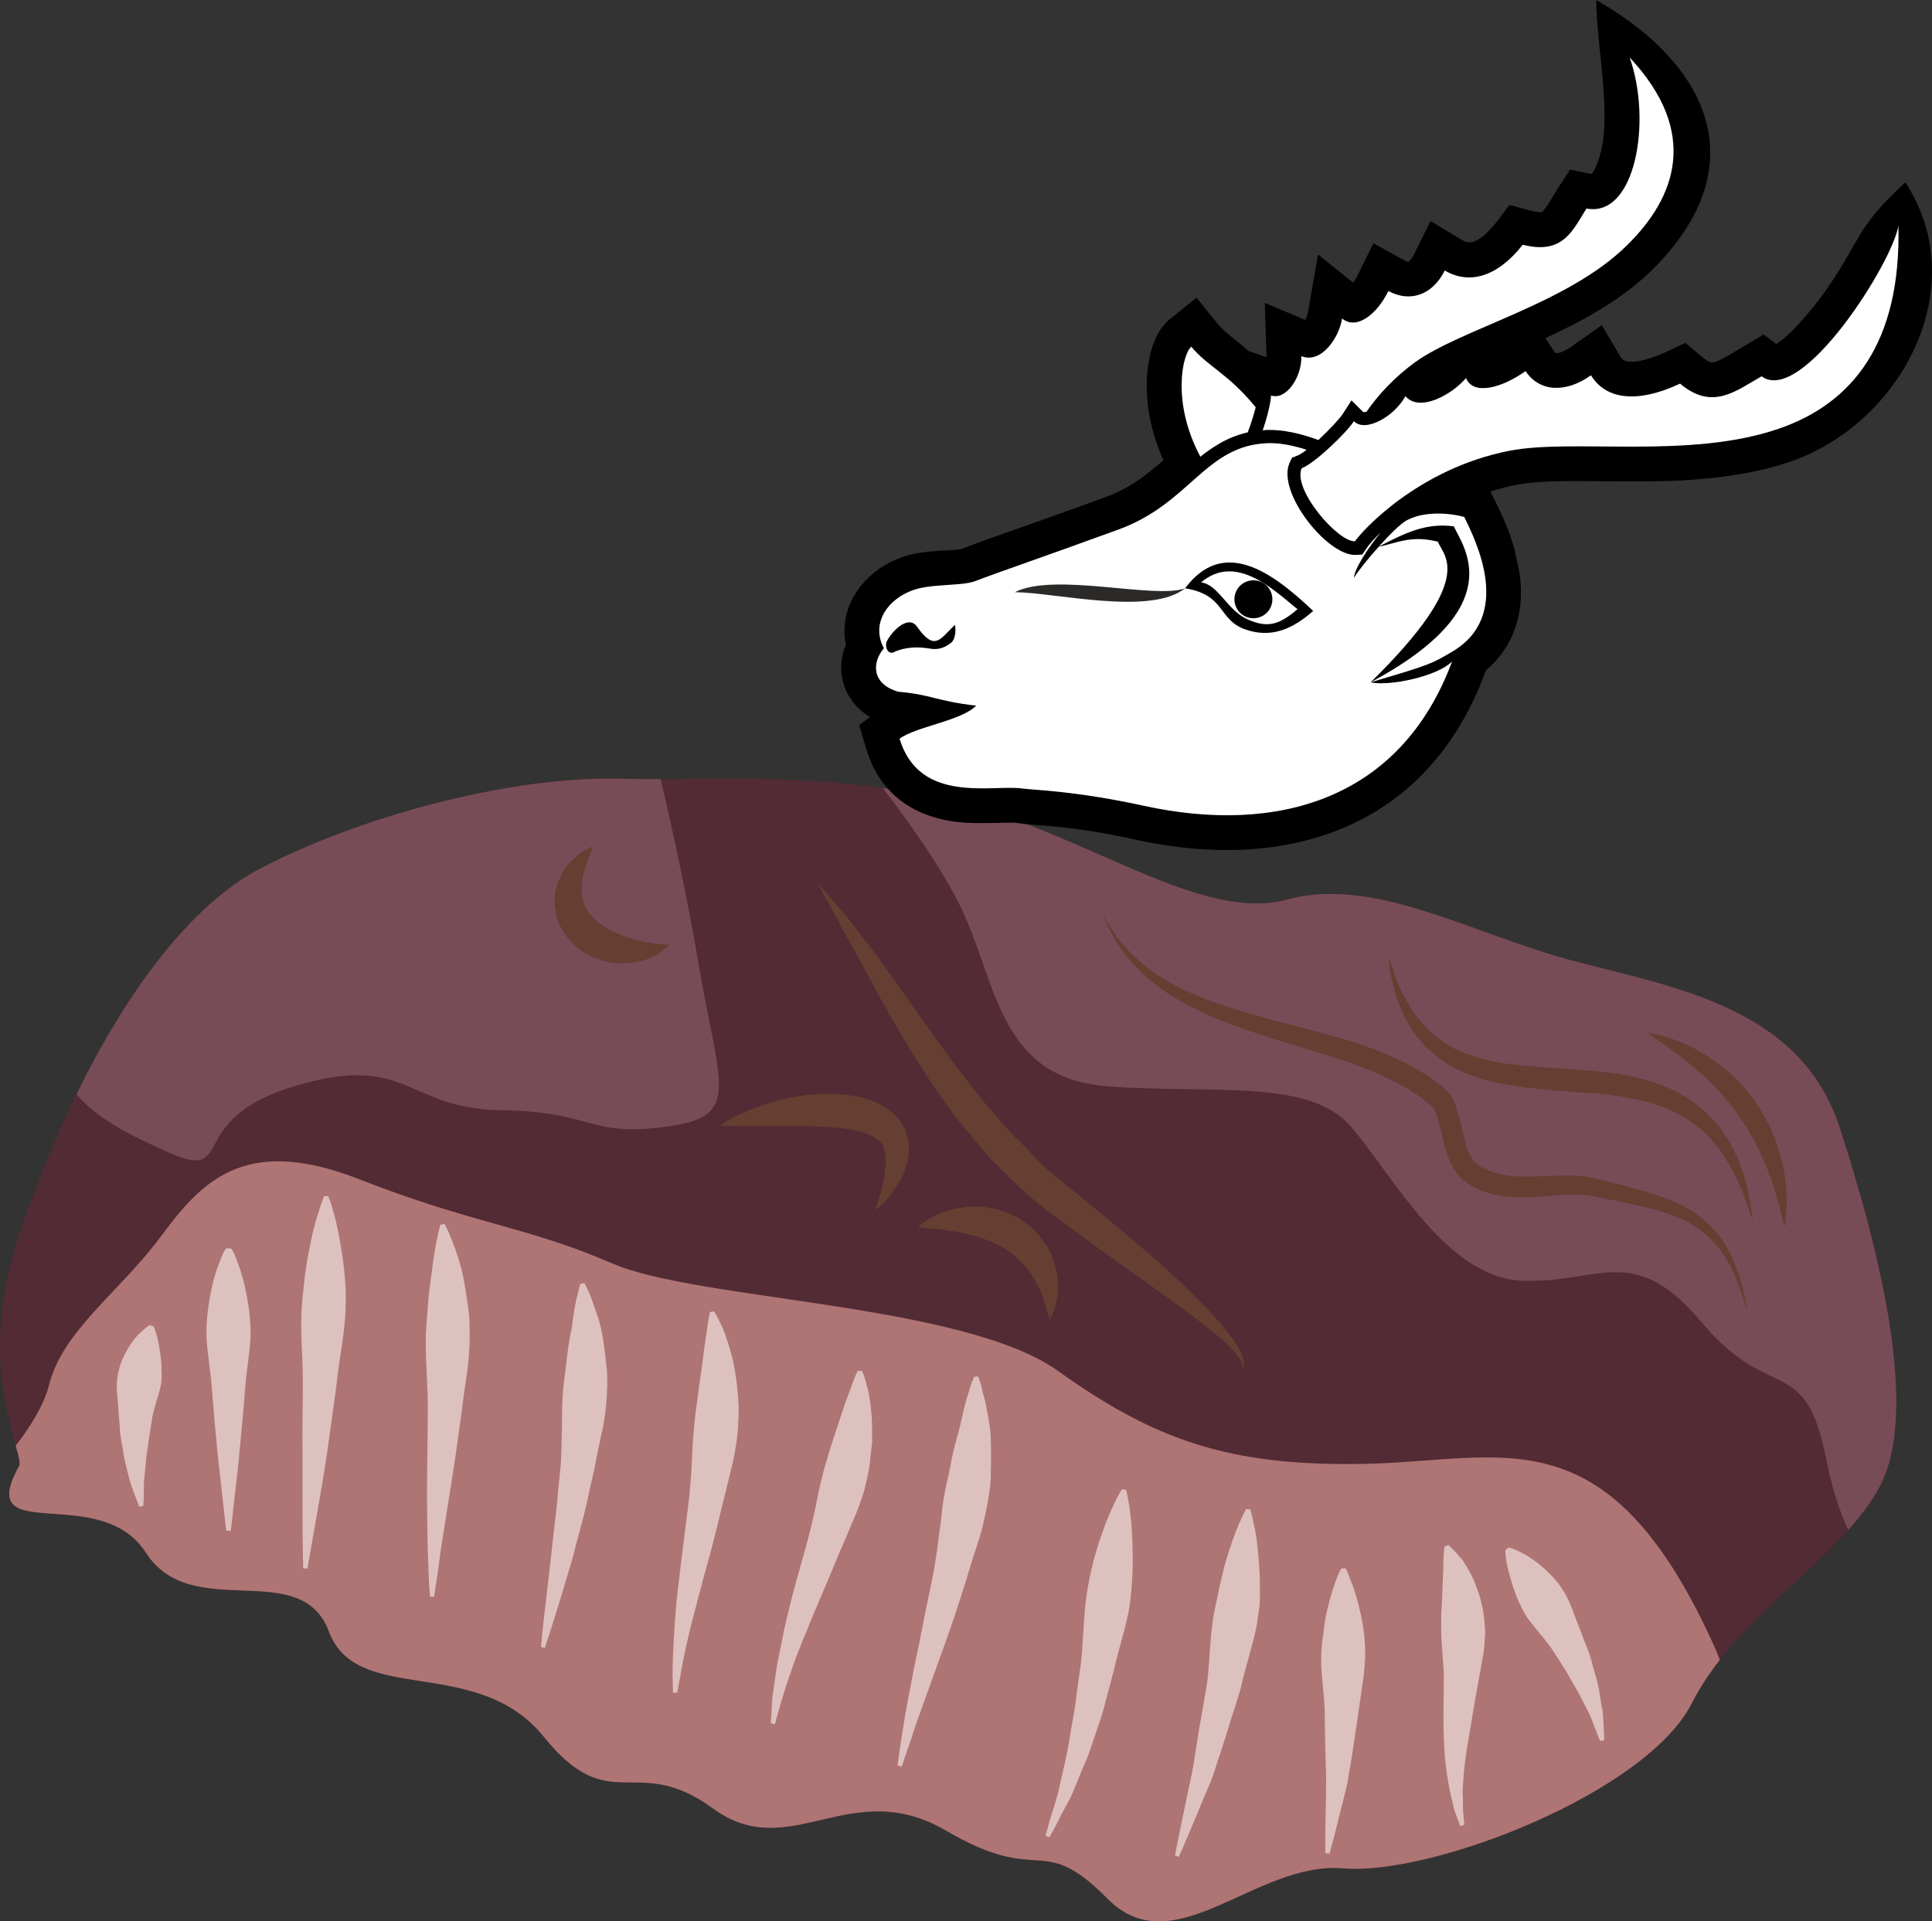
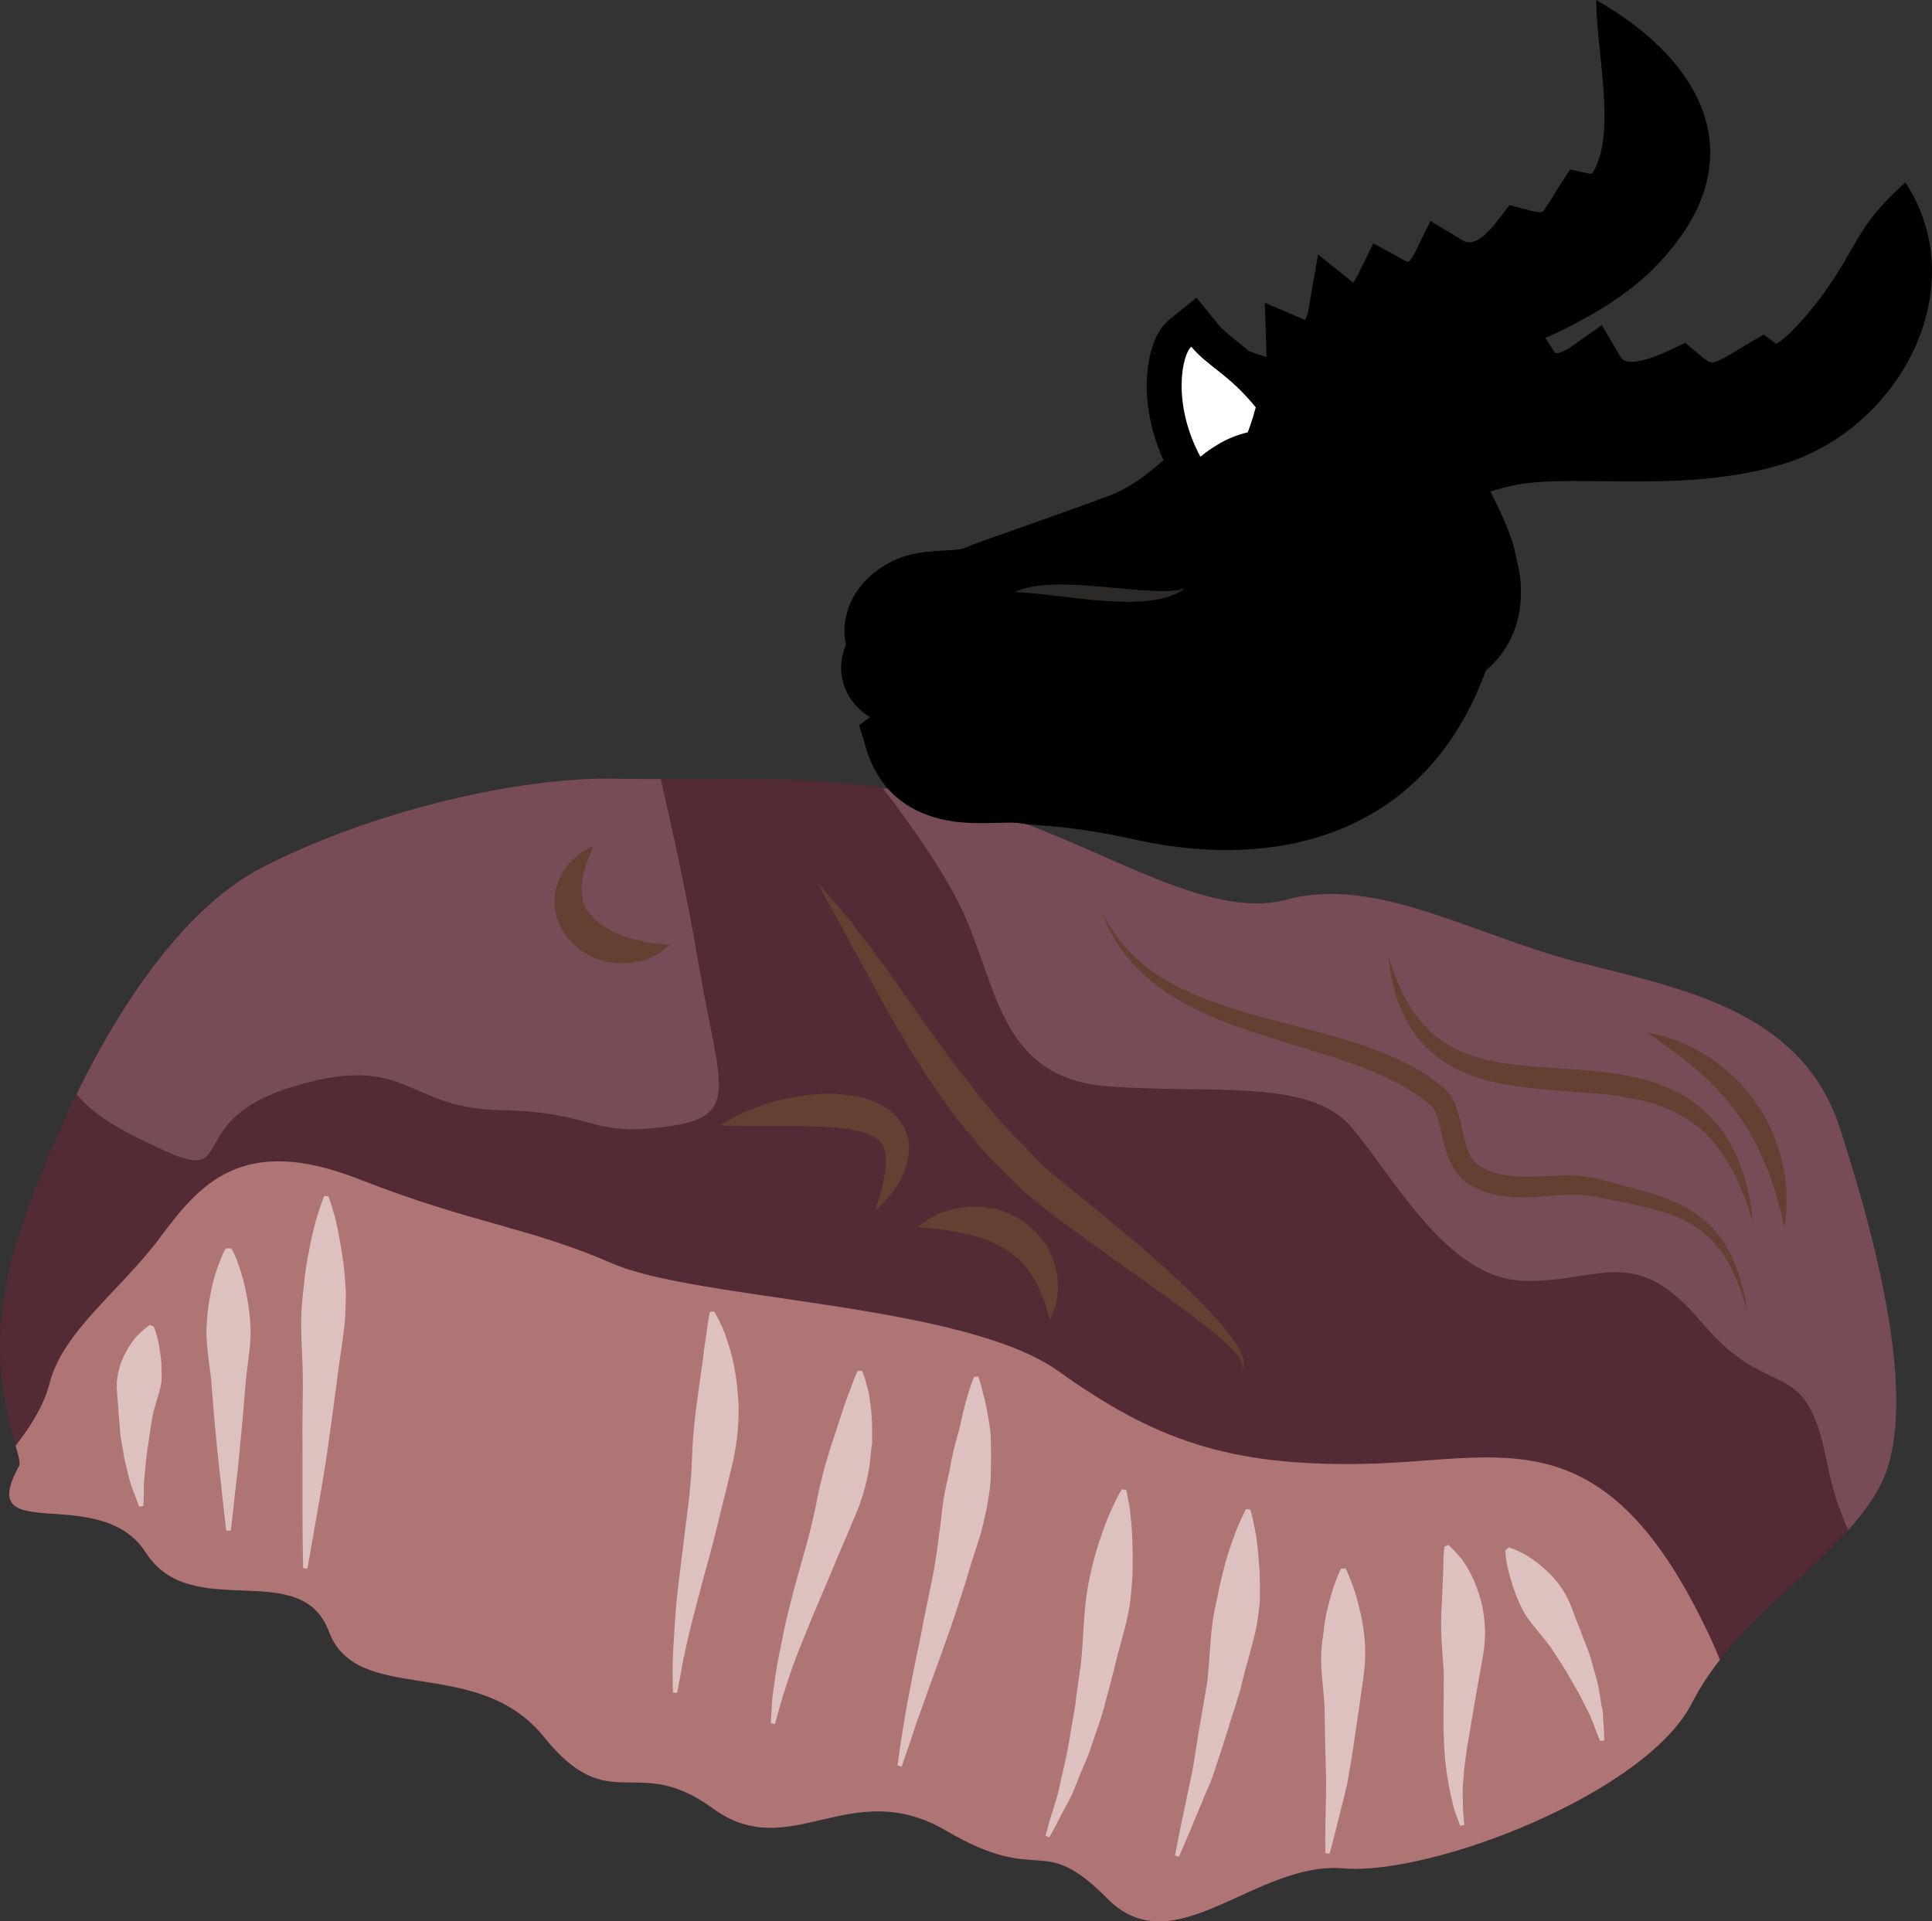
<svg xmlns="http://www.w3.org/2000/svg" xmlns:ns1="http://sodipodi.sourceforge.net/DTD/sodipodi-0.dtd" xmlns:ns2="http://www.inkscape.org/namespaces/inkscape" xml:space="preserve" width="55.493mm" height="55.193mm" version="1.1" style="clip-rule:evenodd;fill-rule:evenodd;image-rendering:optimizeQuality;shape-rendering:geometricPrecision;text-rendering:geometricPrecision" viewBox="0 0 5549.319 5519.317" id="svg79" ns1:docname="3202.svg" ns2:version="0.92.4 (5da689c313, 2019-01-14)">
  <rect x="0" y="0" width="5549.319" height="5519.317" fill="#333333" stroke="none" />
  <ns1:namedview pagecolor="#ffffff" bordercolor="#666666" borderopacity="1" objecttolerance="10" gridtolerance="10" guidetolerance="10" ns2:pageopacity="0" ns2:pageshadow="2" ns2:window-width="640" ns2:window-height="480" id="namedview81" showgrid="false" ns2:zoom="0.2102413" ns2:cx="102.60912" ns2:cy="91.703324" ns2:window-x="0" ns2:window-y="0" ns2:window-maximized="0" ns2:current-layer="svg79" />
  <defs id="defs4">
    <style type="text/css" id="style2">
   
    .fil8 {fill:#2B2A29}
    .fil5 {fill:black}
    .fil7 {fill:black}
    .fil6 {fill:white}
    .fil0 {fill:#522B34;fill-rule:nonzero}
    .fil3 {fill:#653F32;fill-rule:nonzero}
    .fil4 {fill:#784C57;fill-rule:nonzero}
    .fil1 {fill:#AF7474;fill-rule:nonzero}
    .fil2 {fill:#DDC1BF;fill-rule:nonzero}
   
  </style>
  </defs>
  <g id="Vrstva_x0020_1" transform="translate(-7785.134,-11757)">
    <path class="fil0" d="m 7840,15968 c 18,-33 -132,-269 0,-664 131,-395 384,-893 698,-1055 313,-161 738,-262 1021,-255 284,7 567,-25 951,61 385,87 719,355 972,286 253,-69 536,102 829,178 294,77 648,135 759,479 111,343 233,819 111,1035 -121,216 -404,357 -536,616 -131,259 -749,497 -1002,475 -252,-21 -485,281 -677,87 -193,-195 -187,-33 -463,-195 -276,-162 -448,98 -670,-64 -223,-163 -294,32 -486,-206 -192,-238 -536,-86 -617,-302 -81,-217 -395,-22 -526,-227 -132,-206 -496,-11 -364,-249 z" id="path7" ns2:connector-curvature="0" style="fill:#522b34;fill-rule:nonzero" />
    <path class="fil1" d="m 12698,16462 c -303,-652 -599,-507 -994,-500 -394,8 -607,-72 -880,-267 -274,-195 -1036,-202 -1281,-309 -244,-106 -396,-112 -730,-243 -334,-130 -455,17 -569,170 -114,153 -281,269 -318,423 -15,57 -53,119 -96,174 9,30 14,50 10,58 -132,238 232,43 364,249 131,205 445,10 526,227 81,216 425,64 617,302 192,238 263,43 486,206 222,162 394,-98 670,64 276,162 270,0 463,195 192,194 425,-108 677,-87 253,22 871,-216 1002,-475 23,-45 50,-85 80,-124 -8,-21 -17,-42 -27,-63 z" id="path9" ns2:connector-curvature="0" style="fill:#af7474;fill-rule:nonzero" />
    <path class="fil2" d="m 8185,16085 c 0,0 -3,-7 -8,-21 -5,-14 -13,-32 -20,-57 -3,-13 -7,-26 -10,-41 -5,-15 -6,-30 -9,-46 -3,-16 -6,-32 -8,-49 -1,-17 -2,-34 -4,-51 -1,-18 -2,-35 -4,-52 -1,-18 -3,-35 0,-51 4,-33 16,-62 30,-85 7,-12 14,-22 21,-31 8,-9 15,-16 21,-21 13,-12 22,-17 22,-17 l 11,5 c 0,0 4,10 9,27 2,8 4,17 6,27 1,11 4,23 5,35 2,12 2,25 2,38 1,14 1,28 -2,42 -3,14 -7,29 -12,43 -4,15 -9,31 -12,46 -5,31 -10,63 -14,92 -5,30 -6,57 -9,82 -3,24 -1,45 -2,60 -1,15 -1,23 -1,23 z" id="path11" ns2:connector-curvature="0" style="fill:#ddc1bf;fill-rule:nonzero" />
    <path class="fil2" d="m 8435,16154 c 0,0 -7,-57 -15,-133 -4,-38 -10,-86 -14,-133 -5,-48 -9,-100 -13,-151 -4,-50 -14,-102 -15,-149 0,-48 7,-92 15,-130 8,-38 18,-64 27,-86 8,-23 15,-29 15,-29 h 13 c 0,0 7,6 15,28 9,23 19,51 27,89 8,38 15,81 15,129 -1,47 -11,97 -15,148 -4,50 -8,100 -13,148 -4,47 -9,98 -14,136 -8,76 -15,133 -15,133 z" id="path13" ns2:connector-curvature="0" style="fill:#ddc1bf;fill-rule:nonzero" />
    <path class="fil2" d="m 8656,16262 c 0,0 -2,-67 -2,-168 0,-51 0,-109 0,-173 -1,-62 1,-129 1,-196 0,-67 -7,-134 -4,-196 1,-31 5,-61 8,-90 3,-28 7,-55 12,-80 9,-50 19,-91 29,-120 9,-29 16,-46 16,-46 h 12 c 0,0 7,16 15,46 9,29 17,72 25,122 4,26 7,53 9,83 3,29 1,59 0,91 -4,63 -18,130 -25,197 -9,67 -18,133 -27,196 -9,62 -19,120 -28,170 -17,99 -29,165 -29,165 z" id="path15" ns2:connector-curvature="0" style="fill:#ddc1bf;fill-rule:nonzero" />
-     <path class="fil2" d="m 9020,16343 c 0,0 -1,-17 -3,-46 -1,-29 -3,-71 -4,-122 0,-25 -1,-53 -1,-82 -1,-29 0,-59 0,-91 1,-63 1,-130 2,-197 0,-66 -6,-133 -6,-194 0,-31 3,-61 5,-89 2,-27 4,-54 8,-79 1,-12 3,-24 5,-35 1,-12 2,-22 4,-33 3,-20 6,-38 9,-53 6,-30 11,-47 11,-47 l 12,-2 c 0,0 9,16 20,44 6,14 12,32 19,52 6,21 13,44 17,69 5,26 9,54 13,83 4,30 3,61 3,93 -1,32 -4,65 -9,98 -5,33 -10,67 -14,101 -9,66 -18,133 -28,195 -10,62 -19,120 -27,170 -8,49 -12,91 -17,120 -5,29 -7,46 -7,46 z" id="path17" ns2:connector-curvature="0" style="fill:#ddc1bf;fill-rule:nonzero" />
-     <path class="fil2" d="m 9339,16488 c 0,0 6,-66 18,-165 6,-49 12,-106 19,-168 8,-61 13,-127 20,-192 2,-32 2,-65 3,-97 1,-32 0,-63 2,-93 1,-30 6,-59 9,-86 3,-27 6,-53 10,-77 2,-12 4,-24 7,-35 2,-11 2,-21 4,-31 3,-20 6,-38 9,-52 7,-30 12,-47 12,-47 l 12,-2 c 0,0 9,16 20,44 5,14 11,32 18,52 7,20 12,43 16,69 4,25 7,53 10,83 3,29 1,60 -1,92 -3,32 -7,65 -15,97 -7,33 -14,66 -20,99 -8,33 -15,65 -22,98 -7,32 -16,63 -24,93 -8,30 -15,59 -23,86 -9,28 -16,53 -23,77 -29,95 -50,158 -50,158 z" id="path19" ns2:connector-curvature="0" style="fill:#ddc1bf;fill-rule:nonzero" />
    <path class="fil2" d="m 9718,16619 c 0,0 0,-18 -1,-48 0,-15 0,-34 1,-55 1,-22 2,-46 4,-72 1,-26 4,-55 6,-85 3,-30 7,-61 11,-93 8,-64 16,-133 25,-201 3,-34 7,-68 8,-102 2,-33 2,-65 6,-96 2,-31 6,-61 10,-89 4,-29 7,-55 11,-80 2,-12 3,-24 5,-36 2,-11 2,-22 4,-32 3,-21 6,-39 8,-55 4,-30 8,-49 8,-49 l 12,-2 c 0,0 10,15 23,44 3,8 7,16 10,25 3,9 6,19 10,30 6,21 13,45 17,72 5,27 8,57 10,88 2,31 0,64 -3,98 -4,33 -10,67 -19,101 -8,34 -16,68 -25,102 -16,68 -33,135 -51,197 -16,62 -32,120 -44,170 -12,50 -20,92 -25,122 -6,30 -9,47 -9,47 z" id="path21" ns2:connector-curvature="0" style="fill:#ddc1bf;fill-rule:nonzero" />
    <path class="fil2" d="m 9999,16707 c 0,0 1,-16 3,-46 0,-14 2,-32 5,-52 3,-21 6,-44 10,-68 5,-25 10,-52 16,-80 5,-29 13,-58 20,-89 15,-61 34,-124 51,-187 9,-32 16,-64 23,-95 6,-32 12,-62 20,-91 6,-29 16,-56 23,-82 9,-26 16,-50 24,-73 8,-23 14,-44 21,-63 7,-19 12,-31 17,-45 9,-28 17,-41 17,-41 h 12 c 0,0 7,13 14,43 2,7 4,14 6,23 1,9 3,18 4,28 3,22 5,46 5,72 0,13 0,26 0,41 -2,13 -3,28 -5,43 -2,30 -9,60 -17,91 -9,31 -20,62 -34,92 -12,31 -26,61 -39,92 -25,61 -51,121 -75,178 -23,56 -45,109 -61,155 -8,23 -15,44 -21,63 -6,19 -11,36 -15,50 -8,28 -12,44 -12,44 z" id="path23" ns2:connector-curvature="0" style="fill:#ddc1bf;fill-rule:nonzero" />
    <path class="fil2" d="m 10363,16828 c 0,0 3,-18 7,-49 5,-31 11,-75 21,-128 10,-54 22,-116 36,-181 6,-33 13,-67 20,-101 7,-35 15,-70 21,-104 6,-35 11,-70 15,-105 6,-34 7,-68 13,-100 5,-32 14,-63 19,-92 5,-29 12,-57 19,-82 8,-26 12,-49 17,-70 5,-21 10,-40 15,-55 9,-31 17,-49 17,-49 l 12,-1 c 0,0 7,18 14,50 5,16 9,35 13,58 4,23 9,48 9,76 1,28 1,58 0,90 1,33 -5,66 -11,100 -7,33 -14,69 -26,103 -11,34 -22,68 -32,103 -11,35 -22,69 -33,102 -11,34 -23,67 -34,98 -23,63 -44,122 -62,172 -19,50 -31,93 -42,122 -10,30 -16,47 -16,47 z" id="path25" ns2:connector-curvature="0" style="fill:#ddc1bf;fill-rule:nonzero" />
    <path class="fil2" d="m 10788,17030 c 0,0 5,-15 12,-43 4,-13 9,-29 15,-48 6,-19 12,-40 16,-63 6,-23 11,-48 17,-75 6,-26 10,-55 15,-84 5,-29 11,-59 14,-90 4,-31 9,-62 13,-93 7,-64 7,-128 15,-187 8,-59 22,-114 37,-160 15,-47 31,-85 44,-112 12,-26 22,-40 22,-40 l 12,2 c 0,0 4,17 9,46 2,15 4,32 6,52 1,20 3,43 3,67 2,49 0,106 -8,166 -9,59 -31,122 -45,185 -8,32 -17,63 -25,94 -7,31 -18,61 -28,90 -10,29 -18,57 -30,83 -11,26 -21,50 -30,73 -9,23 -19,42 -29,59 -9,17 -17,32 -23,45 -13,24 -21,38 -21,38 z" id="path27" ns2:connector-curvature="0" style="fill:#ddc1bf;fill-rule:nonzero" />
    <path class="fil2" d="m 11160,17087 c 0,0 12,-63 32,-157 5,-23 10,-49 16,-76 6,-27 9,-55 14,-84 9,-59 21,-121 31,-183 7,-63 8,-127 17,-184 5,-29 12,-57 17,-84 6,-26 12,-51 18,-74 14,-46 27,-84 39,-111 12,-27 20,-42 20,-42 l 12,1 c 0,0 6,16 11,45 7,29 12,70 15,120 2,24 2,51 2,79 1,29 -5,58 -9,88 -12,60 -33,122 -47,185 -9,31 -19,62 -29,92 -9,31 -19,61 -28,89 -10,29 -18,57 -28,83 -11,25 -21,49 -30,71 -36,88 -62,146 -62,146 z" id="path29" ns2:connector-curvature="0" style="fill:#ddc1bf;fill-rule:nonzero" />
    <path class="fil2" d="m 11592,17080 c 0,0 -1,-52 1,-129 1,-20 1,-41 1,-63 1,-22 -1,-45 -1,-69 -2,-48 -2,-98 -3,-149 -1,-50 -11,-102 -10,-149 0,-24 2,-47 6,-68 2,-22 5,-43 9,-62 9,-38 18,-70 27,-93 8,-22 15,-35 15,-35 l 13,-1 c 0,0 7,13 15,36 10,22 19,54 28,93 9,39 15,84 13,133 -1,24 -4,49 -8,75 -4,25 -7,51 -11,77 -8,52 -15,104 -23,152 -5,24 -7,48 -13,69 -5,21 -10,42 -15,60 -18,75 -32,125 -32,125 z" id="path31" ns2:connector-curvature="0" style="fill:#ddc1bf;fill-rule:nonzero" />
    <path class="fil2" d="m 11979,17002 c 0,0 -4,-12 -12,-33 -4,-10 -8,-24 -11,-40 -4,-15 -8,-33 -11,-53 -4,-19 -6,-40 -9,-63 -2,-22 -3,-46 -4,-71 -2,-49 0,-100 0,-150 1,-25 -1,-50 -3,-74 -1,-24 -4,-47 -4,-69 -1,-22 0,-44 0,-63 2,-20 2,-39 3,-57 1,-18 1,-35 2,-50 1,-16 1,-29 1,-41 1,-23 3,-38 3,-38 l 11,-5 c 0,0 11,9 27,27 4,5 8,10 13,15 4,6 8,13 13,20 8,15 18,31 25,51 8,20 15,41 20,65 5,23 7,48 8,74 -1,25 -3,52 -8,77 -5,26 -9,52 -14,77 -9,50 -17,100 -25,147 -8,46 -14,89 -16,126 -2,18 -2,35 -1,50 0,15 0,28 1,40 2,22 3,35 3,35 z" id="path33" ns2:connector-curvature="0" style="fill:#ddc1bf;fill-rule:nonzero" />
    <path class="fil2" d="m 12381,16758 c 0,0 -4,-9 -10,-25 -3,-8 -7,-18 -11,-29 -2,-6 -5,-12 -7,-18 -3,-6 -6,-12 -9,-18 -7,-13 -14,-26 -21,-41 -7,-14 -17,-29 -25,-44 -17,-31 -38,-62 -58,-93 -11,-15 -23,-30 -35,-44 -11,-14 -23,-28 -33,-42 -10,-15 -17,-30 -24,-45 -7,-15 -12,-30 -17,-44 -9,-29 -16,-54 -19,-73 -3,-20 -3,-32 -3,-32 l 10,-8 c 0,0 44,12 90,51 23,19 49,44 68,76 10,16 18,34 25,53 7,19 14,38 22,57 7,19 14,38 22,57 7,18 12,38 17,56 5,19 11,36 14,54 3,18 6,34 8,50 2,7 3,14 4,21 0,7 1,14 1,20 1,12 2,22 2,31 1,18 1,28 1,28 z" id="path35" ns2:connector-curvature="0" style="fill:#ddc1bf;fill-rule:nonzero" />
    <path class="fil3" d="m 10134,14293 c 0,0 20,22 53,62 17,19 38,43 59,72 22,29 48,62 74,98 26,36 54,76 83,117 29,42 61,86 93,130 31,46 68,88 102,134 17,22 37,43 55,65 19,22 38,44 59,63 20,20 40,41 59,61 20,20 41,37 63,55 44,36 88,72 130,106 85,70 163,137 227,199 64,61 115,117 144,162 15,22 24,43 23,59 -1,17 -12,19 -10,19 -1,0 7,-5 5,-19 -2,-13 -15,-28 -32,-47 -35,-35 -93,-79 -162,-130 -71,-51 -154,-110 -242,-173 -44,-33 -90,-64 -136,-101 -22,-18 -47,-37 -68,-58 -22,-21 -43,-42 -65,-64 -22,-21 -41,-44 -60,-67 -19,-24 -39,-46 -58,-70 -35,-48 -69,-95 -99,-144 -15,-23 -30,-47 -44,-70 -14,-24 -27,-47 -40,-69 -26,-44 -49,-87 -70,-127 -22,-39 -41,-75 -59,-107 -17,-32 -32,-60 -45,-83 -26,-46 -39,-73 -39,-73 z" id="path37" ns2:connector-curvature="0" style="fill:#653f32;fill-rule:nonzero" />
    <path class="fil3" d="m 9853,14990 c 0,0 10,-7 28,-17 19,-11 46,-24 80,-36 34,-13 74,-24 119,-31 44,-7 93,-10 143,-3 25,3 51,9 77,20 25,11 51,28 70,54 20,26 28,60 26,87 -2,28 -9,50 -18,69 -8,19 -18,33 -27,46 -10,13 -18,23 -26,31 -15,15 -25,23 -25,23 0,0 3,-13 10,-33 3,-11 6,-23 10,-37 3,-15 6,-31 8,-47 2,-17 2,-34 -1,-48 -2,-15 -8,-26 -18,-35 -18,-17 -57,-29 -97,-34 -41,-5 -85,-7 -127,-7 -42,0 -81,0 -115,0 -35,0 -64,0 -84,-1 -21,0 -33,-1 -33,-1 z" id="path39" ns2:connector-curvature="0" style="fill:#653f32;fill-rule:nonzero" />
    <path class="fil3" d="m 10422,15282 c 0,0 7,-7 20,-16 7,-5 15,-10 26,-15 10,-5 22,-12 36,-15 13,-4 28,-9 44,-10 17,-3 34,-3 52,-3 9,0 19,3 28,4 9,1 19,3 28,6 19,5 38,15 56,24 17,12 35,24 49,40 7,7 14,15 20,24 6,9 13,16 17,26 4,9 8,18 12,27 4,9 5,19 8,28 5,17 5,35 6,50 1,16 -3,30 -4,42 -2,12 -6,22 -9,30 -5,17 -10,25 -10,25 0,0 -3,-9 -8,-25 -2,-8 -4,-18 -8,-28 -5,-10 -7,-21 -13,-33 -6,-11 -10,-23 -18,-34 -6,-12 -15,-23 -23,-33 -9,-10 -18,-21 -29,-29 -10,-10 -22,-17 -34,-25 -13,-7 -25,-14 -39,-19 -13,-6 -27,-10 -41,-15 -27,-7 -55,-13 -79,-16 -13,-3 -24,-3 -34,-5 -10,-1 -20,-2 -28,-2 -16,-1 -25,-3 -25,-3 z" id="path41" ns2:connector-curvature="0" style="fill:#653f32;fill-rule:nonzero" />
    <path class="fil4" d="m 12311,14519 c -293,-76 -576,-247 -829,-178 -253,69 -587,-199 -972,-286 -65,-14 -128,-26 -189,-34 83,108 187,255 237,371 92,209 107,460 403,485 296,24 584,-25 705,117 122,142 273,434 493,442 221,8 319,-114 516,122 198,235 296,81 357,397 15,75 36,142 62,197 34,-38 64,-77 87,-119 122,-216 0,-692 -111,-1035 -111,-344 -465,-402 -759,-479 z" id="path43" ns2:connector-curvature="0" style="fill:#784c57;fill-rule:nonzero" />
    <path class="fil4" d="m 9792,14528 c -32,-191 -76,-390 -109,-533 -42,0 -83,0 -124,-1 -283,-7 -708,94 -1021,255 -212,109 -396,371 -533,651 57,70 153,117 254,163 213,97 46,-89 372,-186 327,-98 319,65 592,69 273,5 250,77 472,48 222,-28 158,-109 97,-466 z" id="path45" ns2:connector-curvature="0" style="fill:#784c57;fill-rule:nonzero" />
    <path class="fil3" d="m 9489,14188 c 0,0 -3,9 -9,24 -3,7 -7,16 -11,26 -2,10 -5,21 -9,32 -1,11 -4,23 -4,35 0,6 0,11 0,17 0,6 2,11 3,17 0,5 2,10 4,15 l 3,8 c 1,2 3,4 4,7 5,9 14,18 22,27 l 14,12 c 5,3 10,7 15,11 12,6 23,14 35,18 6,3 12,5 18,8 6,2 12,4 18,6 12,5 24,6 35,9 11,4 22,4 32,6 10,2 18,2 26,3 14,1 24,2 24,2 0,0 -7,7 -20,16 -6,5 -14,12 -24,16 -10,4 -22,11 -35,14 -14,2 -28,7 -44,7 -8,0 -17,0 -25,0 -9,0 -17,-2 -26,-3 -9,-1 -18,-4 -27,-7 -9,-4 -19,-6 -27,-11 -9,-5 -18,-10 -27,-15 -8,-7 -16,-14 -24,-21 -15,-16 -29,-33 -38,-55 -2,-6 -5,-11 -7,-16 l -3,-17 c -3,-11 -5,-22 -4,-34 1,-10 0,-22 3,-31 3,-10 6,-20 9,-28 7,-18 16,-31 25,-44 10,-11 20,-20 28,-28 8,-7 17,-11 24,-15 13,-8 22,-11 22,-11 z" id="path47" ns2:connector-curvature="0" style="fill:#653f32;fill-rule:nonzero" />
    <path class="fil3" d="m 10953,14382 c 0,0 5,9 13,24 9,16 23,37 43,62 21,25 49,53 84,78 36,26 79,49 128,70 50,21 105,39 164,56 59,17 123,32 189,50 65,18 134,37 202,67 33,14 67,31 100,52 16,10 32,21 47,34 l 6,4 3,2 1,2 h 1 c -2,-1 3,3 3,3 3,4 5,5 10,11 10,13 15,24 19,35 30,83 23,159 82,181 24,13 57,21 89,23 32,2 65,0 99,-1 34,-1 69,-3 104,2 36,5 65,15 95,22 60,16 118,31 170,55 51,24 94,59 122,98 28,39 43,78 54,110 10,32 16,58 19,76 3,18 4,27 4,27 0,0 -2,-9 -8,-26 -4,-18 -14,-42 -26,-73 -13,-30 -31,-65 -60,-98 -29,-33 -69,-60 -118,-79 -49,-19 -106,-30 -167,-43 -30,-5 -62,-14 -90,-16 -30,-2 -62,-1 -96,2 -33,3 -68,6 -105,4 -38,-2 -76,-8 -115,-29 -5,-2 -8,-5 -12,-7 l -6,-3 -3,-2 -1,-1 c -3,-2 -2,-2 -3,-2 -5,-4 -10,-8 -14,-13 l -12,-14 c -14,-19 -22,-40 -29,-60 -12,-40 -17,-79 -29,-108 -2,-7 -6,-13 -7,-16 -1,-2 -6,-6 -9,-9 0,-1 4,3 2,1 h -1 l -1,-1 -2,-2 -5,-4 c -13,-11 -28,-21 -42,-31 -29,-19 -60,-34 -92,-49 -63,-28 -129,-50 -193,-69 -129,-40 -253,-75 -352,-127 -50,-25 -93,-54 -128,-85 -35,-30 -61,-62 -80,-89 -18,-28 -30,-52 -37,-68 -6,-17 -10,-26 -10,-26 z" id="path49" ns2:connector-curvature="0" style="fill:#653f32;fill-rule:nonzero" />
    <path class="fil3" d="m 11773,14504 c 0,0 7,22 21,60 8,19 16,42 30,65 7,12 13,25 23,37 4,6 8,12 13,18 5,7 10,12 16,18 21,25 49,45 79,63 31,17 68,28 106,38 38,9 79,13 121,17 43,4 86,6 130,9 88,7 179,16 260,51 41,17 78,40 108,69 16,13 29,28 42,43 12,15 22,32 32,47 8,16 16,31 23,46 5,16 11,30 16,44 9,27 13,52 18,72 6,42 9,65 9,65 0,0 -8,-22 -21,-61 -7,-19 -16,-42 -28,-66 -6,-13 -13,-25 -20,-39 -8,-13 -17,-26 -26,-40 -20,-25 -43,-52 -72,-73 -29,-23 -63,-39 -99,-53 -37,-14 -77,-21 -118,-28 -41,-6 -84,-10 -128,-12 -87,-8 -176,-12 -260,-36 -41,-12 -81,-28 -115,-51 -34,-23 -63,-50 -84,-80 -11,-15 -19,-30 -27,-44 -8,-15 -13,-29 -19,-43 -12,-27 -15,-53 -21,-72 -4,-20 -5,-37 -7,-47 -2,-11 -2,-17 -2,-17 z" id="path51" ns2:connector-curvature="0" style="fill:#653f32;fill-rule:nonzero" />
    <path class="fil3" d="m 12516,14723 c 0,0 11,2 30,6 10,2 21,5 34,10 13,4 28,9 44,16 7,4 15,8 24,11 8,5 16,10 25,15 17,9 34,22 52,35 17,14 35,27 51,45 17,16 31,35 46,54 14,20 28,40 38,62 6,10 11,21 15,32 5,11 10,21 13,32 8,22 14,43 18,63 5,21 7,40 9,58 2,18 1,35 2,50 0,14 -1,27 -2,37 -2,21 -4,33 -4,33 0,0 -4,-12 -8,-32 -2,-10 -5,-22 -9,-35 -4,-14 -8,-29 -13,-45 -6,-16 -11,-33 -18,-51 -7,-18 -16,-36 -24,-55 -9,-18 -18,-37 -29,-55 -11,-19 -23,-36 -36,-54 -13,-17 -25,-34 -40,-50 -13,-16 -28,-31 -42,-45 -16,-13 -29,-28 -44,-39 -14,-12 -28,-23 -41,-33 -27,-20 -49,-36 -65,-47 -17,-11 -26,-18 -26,-18 z" id="path53" ns2:connector-curvature="0" style="fill:#653f32;fill-rule:nonzero" />
    <g id="_882645040">
      <path class="fil5" d="m 11373,12766 50,17 c 0,0 0,0 0,0 l -5,-156 116,49 c 4,-8 7,-16 8,-21 l 29,-167 101,81 c 5,-7 9,-15 12,-20 l 46,-93 91,50 c 2,1 7,3 9,3 5,-2 14,-16 16,-20 l 48,-97 93,56 c 34,21 75,-27 94,-50 l 40,-52 64,17 c 5,1 23,5 29,3 9,-5 38,-55 44,-65 l 37,-57 62,13 c 11,-13 22,-45 25,-58 32,-120 -11,-309 -12,-442 321,183 464,476 159,777 -70,68 -156,121 -244,165 -20,10 -40,20 -61,29 l 26,40 c 1,1 2,2 3,3 10,4 37,-12 44,-17 l 89,-63 55,93 c 19,31 106,-5 127,-15 l 58,-27 49,41 c 8,6 20,17 31,15 22,-4 68,-35 89,-47 l 56,-33 36,27 c 43,-24 115,-115 137,-146 107,-150 88,-185 234,-318 196,300 -10,693 -333,803 -89,30 -183,44 -277,51 -98,7 -196,5 -294,4 -67,0 -148,-2 -215,11 -24,5 -49,11 -73,19 l 15,30 c 21,42 40,86 53,131 7,32 17,70 19,103 7,101 -27,188 -100,250 l -3,8 c -165,443 -564,573 -999,479 -75,-17 -151,-30 -228,-38 -38,-4 -78,-5 -116,-11 -18,-2 -46,0 -65,0 -39,1 -78,1 -117,-4 -125,-18 -215,-86 -252,-210 l -20,-67 31,-23 c -74,-45 -102,-130 -69,-208 -22,-104 44,-203 147,-246 34,-15 72,-20 110,-23 20,-2 62,-2 78,-7 50,-20 103,-38 154,-56 87,-31 173,-61 259,-93 67,-24 117,-64 164,-105 -31,-69 -49,-144 -48,-219 1,-62 15,-144 65,-185 l 78,-63 63,78 c 6,7 12,13 19,19 21,19 45,36 66,55 1,1 2,1 3,2 z" id="path55" ns2:connector-curvature="0" style="fill:#000000" />
      <g id="g65">
-         <path class="fil6" d="m 11956,13657 c -42,43 -180,72 -234,60 173,-51 174,-53 231,-86 180,-103 72,-319 38,-389 -35,-10 -111,-19 -164,9 -33,16 -131,129 -153,166 3,-30 42,-87 77,-131 -17,17 -33,34 -42,48 l -11,16 -20,1 c -81,2 -226,-180 -189,-264 l 7,-15 15,-6 c 6,-2 16,-8 27,-17 -40,-13 -78,-20 -111,-19 -180,6 -223,173 -429,248 -194,71 -363,129 -411,148 -41,16 -132,6 -187,29 -77,32 -110,102 -76,164 -36,43 -34,103 41,125 95,8 109,27 224,40 -43,44 -173,60 -220,95 57,189 266,131 352,143 36,5 149,6 351,50 377,82 735,-14 884,-415 z" id="path57" ns2:connector-curvature="0" style="fill:#ffffff" />
-         <path class="fil6" d="m 11524,13102 c 36,-13 127,-100 150,-135 32,33 115,-12 148,-72 40,47 132,-3 174,-52 20,50 101,30 171,-20 40,60 115,64 188,12 41,68 130,83 256,24 93,79 161,20 234,-21 116,85 377,-328 393,-433 8,336 -131,511 -345,584 -258,88 -589,27 -773,63 -264,52 -425,233 -443,260 -49,2 -180,-149 -153,-210 z" id="path59" ns2:connector-curvature="0" style="fill:#ffffff" />
        <path class="fil6" d="m 11392,12927 c -79,-97 -138,-117 -185,-174 -26,21 -57,161 26,316 16,-13 33,-25 50,-35 28,-17 56,-28 86,-35 l 7,-19 c 5,-14 11,-34 16,-53 z" id="path61" ns2:connector-curvature="0" style="fill:#ffffff" />
-         <path class="fil6" d="m 11412,12993 c 13,-37 23,-79 24,-100 43,15 89,-53 87,-113 56,23 108,-51 117,-108 42,34 100,-12 133,-79 63,34 127,11 162,-59 69,41 150,20 224,-74 117,30 144,-43 183,-104 140,27 189,-250 124,-434 201,215 134,401 -8,540 -170,168 -475,239 -609,336 -60,44 -105,93 -139,142 -4,1 -8,1 -10,0 l -33,-33 -25,39 c -10,15 -40,47 -70,75 -51,-19 -102,-30 -146,-29 -5,0 -10,1 -14,1 z" id="path63" ns2:connector-curvature="0" style="fill:#ffffff" />
      </g>
      <path class="fil7" d="m 11915,13313 c 17,43 113,104 -193,404 405,-217 265,-390 239,-448 -81,-11 -142,20 -217,59 56,-12 95,-34 171,-15 z" id="path67" ns2:connector-curvature="0" style="fill:#000000" />
      <path class="fil7" d="m 11235,13430 c 49,6 74,78 131,105 59,27 92,18 146,-28 -71,-58 -178,-161 -277,-77 z m 322,82 c -57,50 -119,81 -198,52 -75,-28 -55,-99 -170,-117 110,-147 248,-49 368,65 z" id="path69" ns2:connector-curvature="0" style="fill:#000000" />
      <path class="fil8" d="m 10700,13458 c 123,2 389,68 489,-11 -87,32 -374,-47 -489,11 z" id="path71" ns2:connector-curvature="0" style="fill:#2b2a29" />
      <circle class="fil7" transform="matrix(-0.213,-0.514,0.514,-0.213,11385.3,13478.5)" r="98" id="circle73" cx="0" cy="0" style="fill:#000000" />
      <path class="fil7" d="m 10528,13552 c -42,39 -57,79 -109,5 -23,-33 -67,7 -85,39 -10,16 1,42 17,35 36,-17 74,-16 104,-11 21,4 40,0 60,-15 15,-10 16,-37 13,-53 z" id="path75" ns2:connector-curvature="0" style="fill:#000000" />
    </g>
  </g>
</svg>